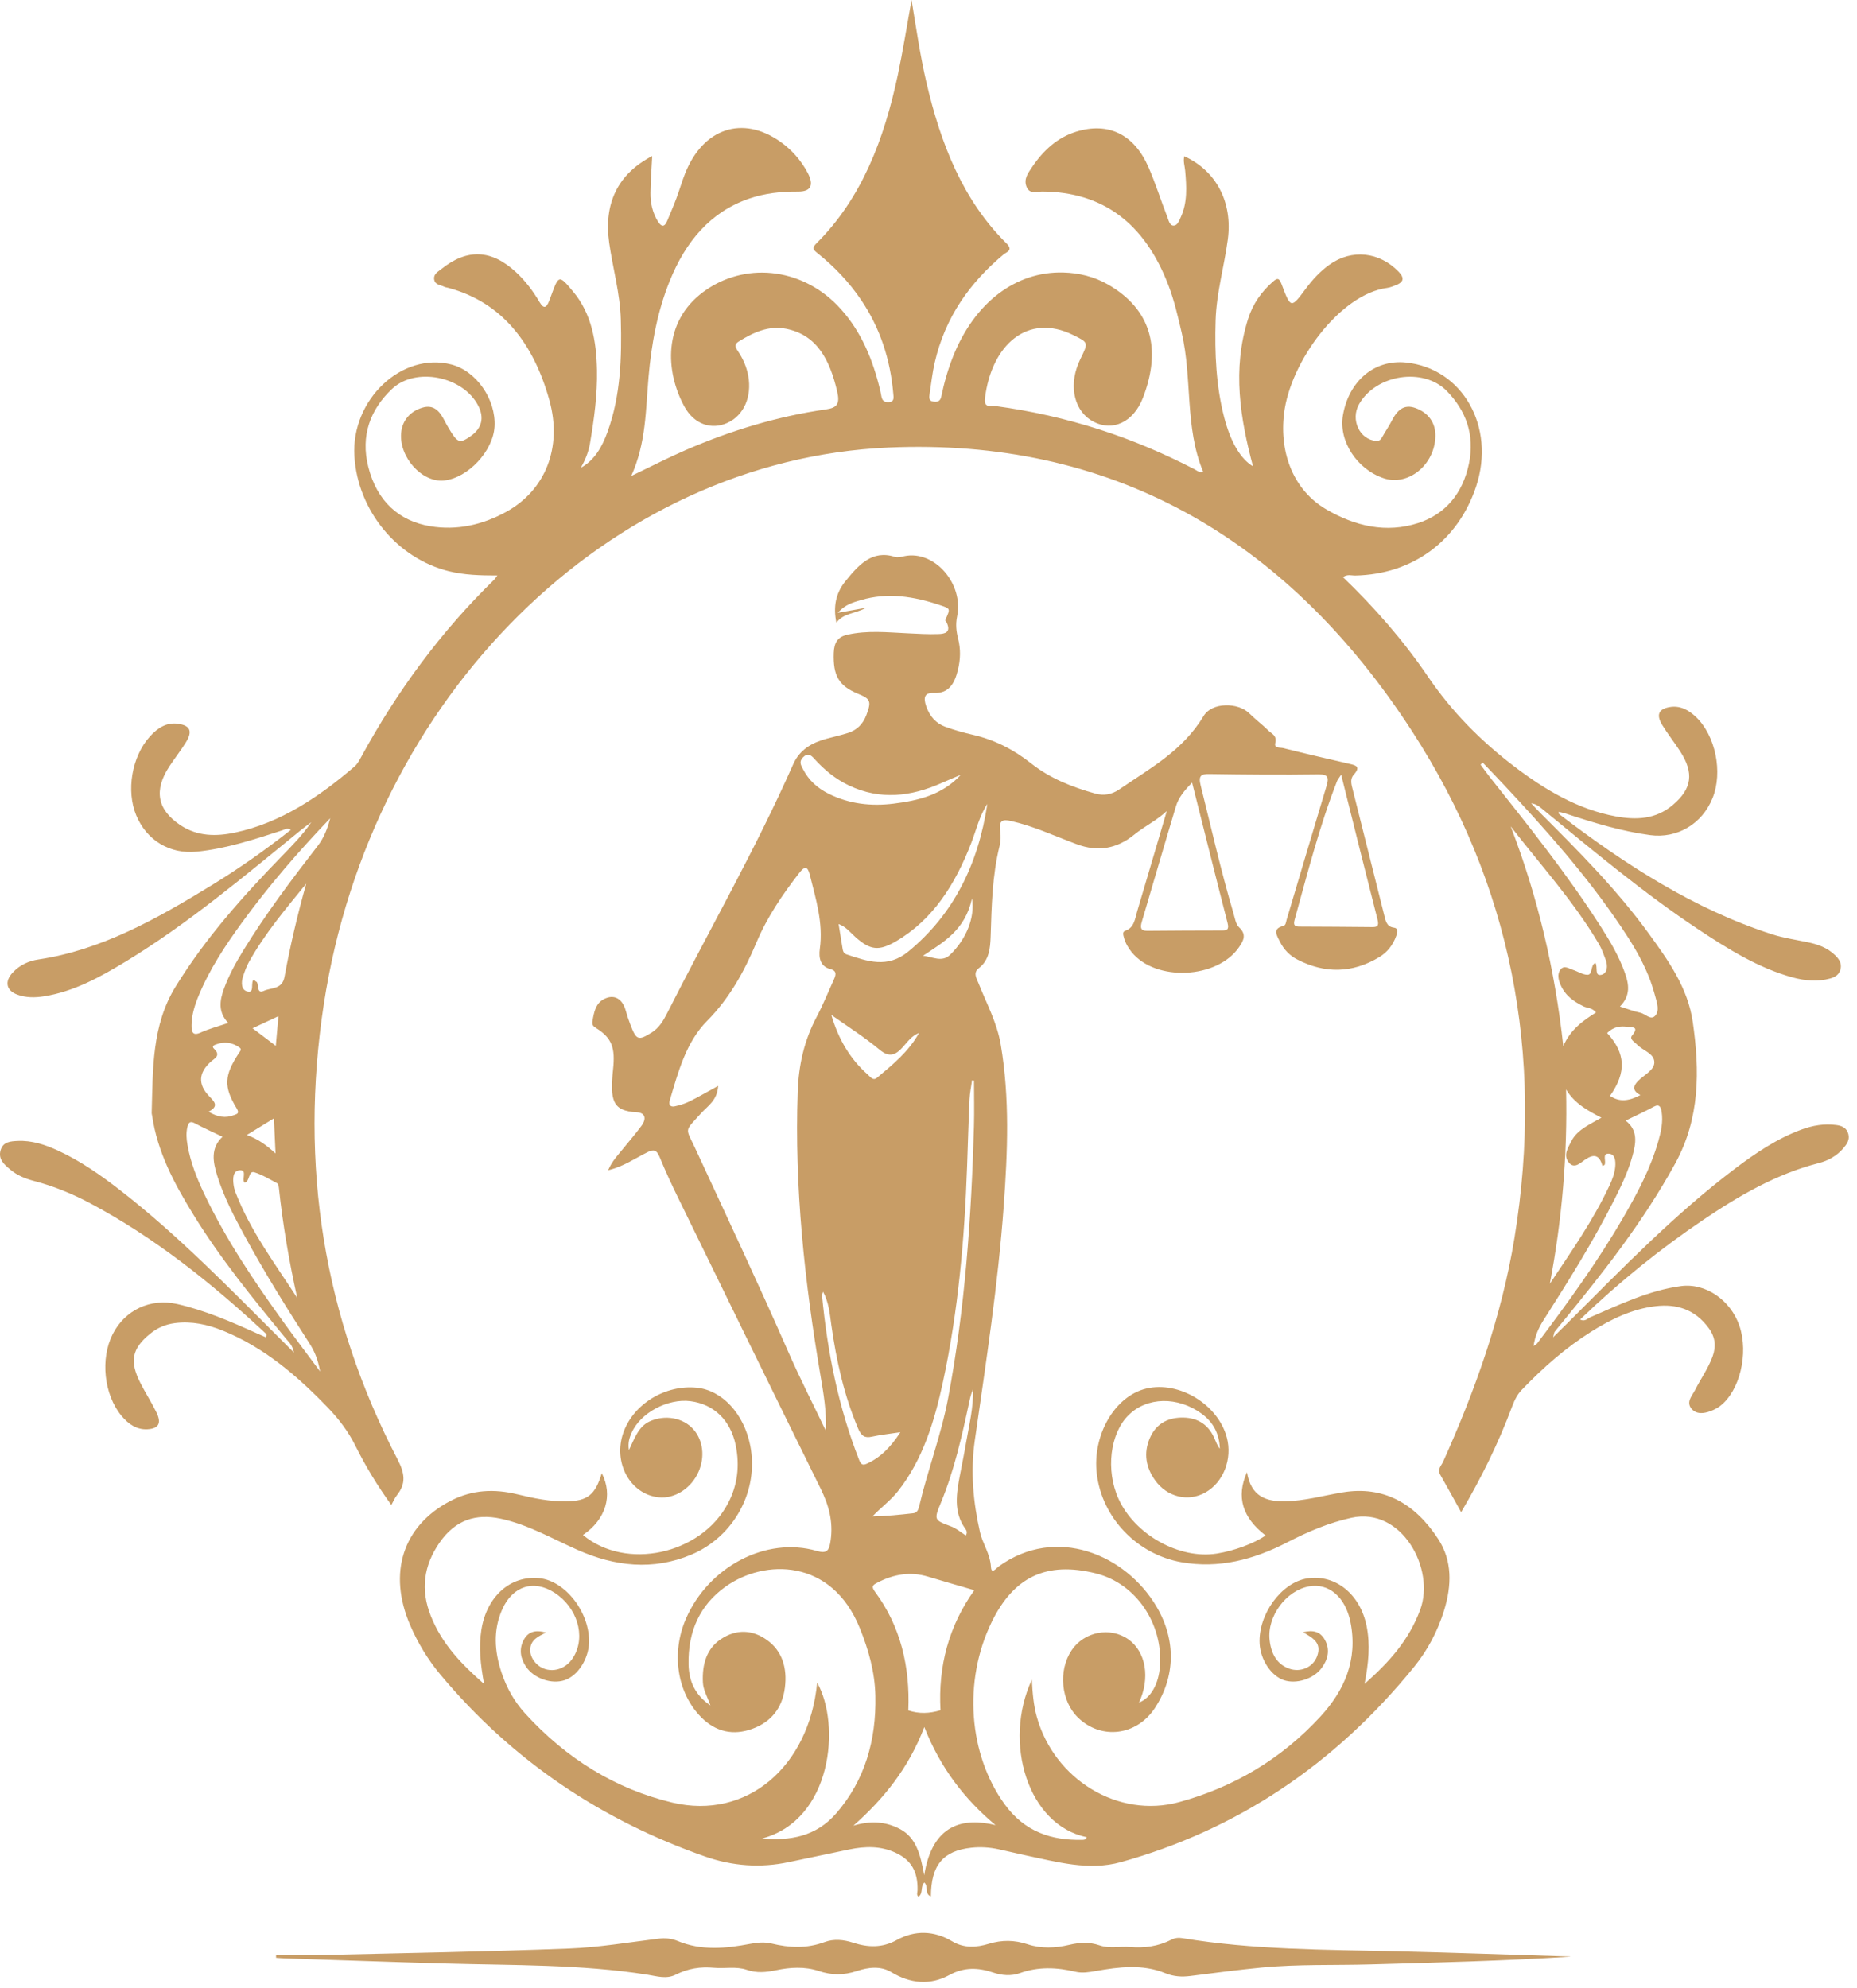
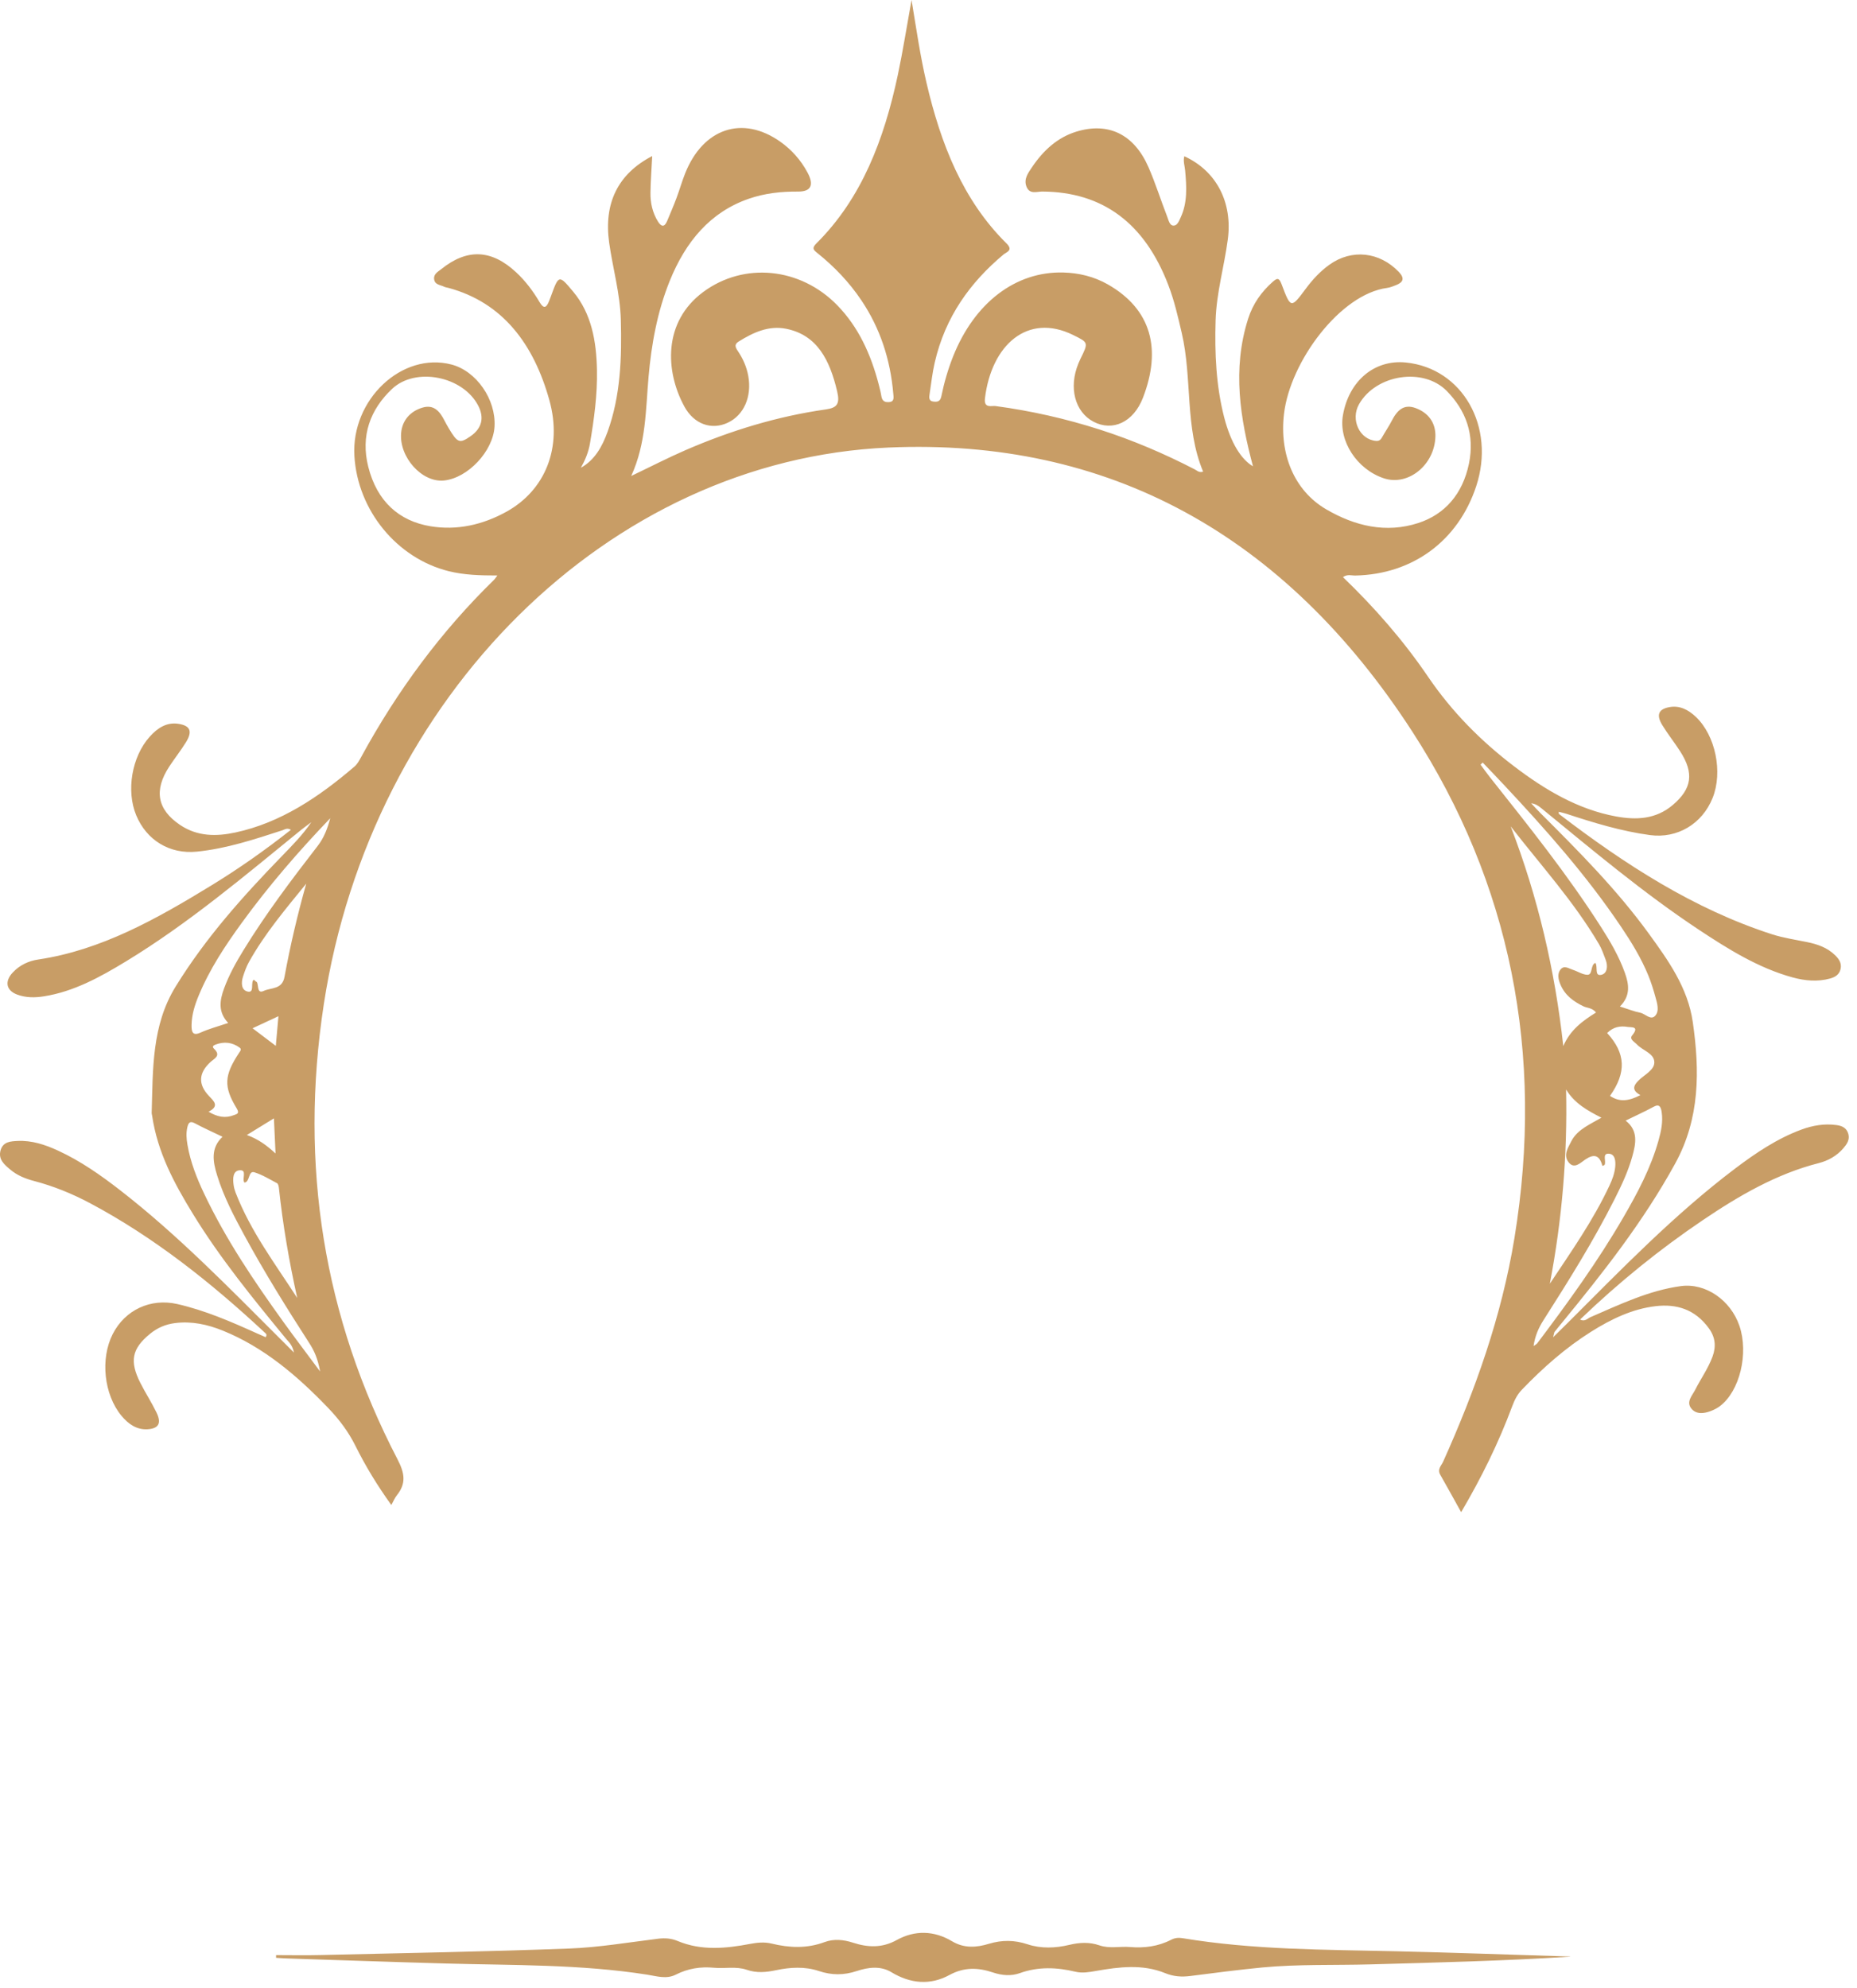
<svg xmlns="http://www.w3.org/2000/svg" width="71" height="76" viewBox="0 0 71 76" fill="none">
  <path d="M45.282 5.974C46.506 6.533 47.133 7.735 46.943 9.157C46.806 10.19 46.509 11.193 46.477 12.247C46.44 13.501 46.493 14.746 46.806 15.959C47.06 16.938 47.454 17.559 47.906 17.827C47.422 16.01 47.102 14.123 47.722 12.181C47.905 11.609 48.232 11.154 48.657 10.777C48.829 10.626 48.902 10.604 49.002 10.871C49.351 11.8 49.362 11.795 49.927 11.034C50.189 10.68 50.484 10.366 50.832 10.117C51.683 9.51 52.742 9.625 53.478 10.391C53.711 10.633 53.658 10.788 53.382 10.897C53.268 10.942 53.152 10.991 53.034 11.007C51.243 11.243 49.33 13.818 49.093 15.814C48.91 17.349 49.475 18.753 50.706 19.471C51.811 20.116 52.997 20.393 54.224 19.995C55.242 19.665 55.923 18.887 56.164 17.723C56.391 16.621 56.05 15.692 55.312 14.943C54.418 14.035 52.615 14.312 51.964 15.447C51.622 16.042 51.985 16.812 52.62 16.856C52.758 16.865 52.805 16.784 52.862 16.682C52.975 16.482 53.105 16.294 53.21 16.09C53.418 15.685 53.672 15.43 54.132 15.603C54.616 15.785 54.891 16.162 54.881 16.676C54.858 17.772 53.837 18.6 52.901 18.282C51.873 17.935 51.175 16.855 51.345 15.875C51.572 14.56 52.551 13.738 53.749 13.858C55.915 14.074 57.191 16.316 56.44 18.59C55.751 20.676 54.01 21.958 51.816 22.002C51.673 22.005 51.521 21.94 51.346 22.063C52.552 23.222 53.649 24.474 54.599 25.87C55.517 27.22 56.627 28.331 57.871 29.281C59.066 30.194 60.336 30.946 61.788 31.212C62.552 31.351 63.307 31.328 63.961 30.77C64.69 30.15 64.773 29.555 64.243 28.729C64.023 28.385 63.769 28.069 63.556 27.721C63.315 27.328 63.411 27.104 63.837 27.031C64.226 26.963 64.551 27.133 64.839 27.405C65.591 28.118 65.878 29.518 65.478 30.509C65.078 31.499 64.128 32.065 63.085 31.924C61.998 31.778 60.946 31.458 59.899 31.113C59.803 31.081 59.702 31.06 59.596 31.033C59.6 31.084 59.596 31.11 59.603 31.115C62.136 33.053 64.776 34.757 67.752 35.717C68.186 35.856 68.641 35.922 69.088 36.014C69.481 36.095 69.857 36.218 70.164 36.518C70.304 36.655 70.423 36.817 70.372 37.044C70.321 37.271 70.148 37.358 69.969 37.408C69.487 37.541 69.004 37.493 68.529 37.363C67.232 37.005 66.081 36.289 64.946 35.537C62.845 34.145 60.897 32.507 58.931 30.897C58.824 30.809 58.712 30.728 58.541 30.708C58.66 30.833 58.775 30.962 58.897 31.084C60.353 32.538 61.809 33.996 63.044 35.696C63.779 36.71 64.531 37.754 64.721 39.07C64.989 40.927 64.997 42.752 64.051 44.476C62.823 46.713 61.287 48.657 59.712 50.577C59.62 50.689 59.527 50.8 59.438 50.915C59.422 50.936 59.421 50.972 59.38 51.123C59.601 50.905 59.754 50.758 59.903 50.608C61.979 48.534 64.025 46.42 66.344 44.669C67.135 44.072 67.952 43.524 68.868 43.185C69.306 43.023 69.752 42.947 70.211 43.009C70.412 43.035 70.606 43.108 70.67 43.356C70.727 43.579 70.609 43.743 70.481 43.893C70.221 44.196 69.89 44.374 69.533 44.465C67.929 44.874 66.494 45.705 65.104 46.645C63.457 47.758 61.901 49.015 60.412 50.444C60.594 50.538 60.696 50.404 60.801 50.357C61.931 49.867 63.049 49.331 64.265 49.166C65.213 49.038 66.169 49.702 66.505 50.686C66.864 51.739 66.518 53.179 65.761 53.753C65.65 53.837 65.522 53.9 65.394 53.948C65.14 54.042 64.853 54.075 64.668 53.849C64.456 53.589 64.703 53.349 64.814 53.129C65.029 52.703 65.306 52.32 65.476 51.863C65.622 51.465 65.58 51.114 65.335 50.777C64.804 50.049 64.099 49.84 63.3 49.933C62.41 50.037 61.604 50.426 60.833 50.91C59.864 51.52 58.998 52.283 58.186 53.128C58.014 53.306 57.907 53.519 57.819 53.755C57.296 55.16 56.643 56.487 55.865 57.808C55.585 57.304 55.329 56.838 55.066 56.377C54.944 56.162 55.11 56.028 55.177 55.877C56.401 53.151 57.41 50.335 57.903 47.327C59.058 40.272 57.745 33.757 54.004 27.978C49.108 20.413 42.35 16.741 33.97 17.109C23.285 17.579 14.185 26.619 12.381 38.386C11.434 44.561 12.383 50.372 15.2 55.79C15.477 56.323 15.535 56.713 15.17 57.167C15.093 57.262 15.045 57.385 14.962 57.534C14.433 56.798 13.982 56.062 13.596 55.284C13.32 54.728 12.964 54.259 12.553 53.83C11.361 52.586 10.076 51.498 8.521 50.869C7.929 50.629 7.325 50.5 6.692 50.58C6.337 50.624 6.015 50.759 5.729 50.996C5.043 51.56 4.946 52.038 5.366 52.866C5.559 53.248 5.791 53.605 5.979 53.989C6.185 54.407 6.069 54.614 5.636 54.639C5.225 54.661 4.908 54.443 4.641 54.119C3.973 53.31 3.829 51.942 4.31 50.999C4.78 50.077 5.755 49.62 6.775 49.851C7.835 50.092 8.838 50.527 9.835 50.978C9.943 51.027 10.053 51.074 10.157 51.119C10.228 51.013 10.157 50.974 10.121 50.941C8.057 49.018 5.876 47.29 3.437 45.993C2.751 45.629 2.041 45.341 1.3 45.147C0.973 45.06 0.658 44.937 0.389 44.708C0.171 44.524 -0.08 44.322 0.024 43.968C0.121 43.64 0.415 43.63 0.672 43.617C1.214 43.591 1.722 43.757 2.216 43.985C3.076 44.38 3.857 44.928 4.616 45.518C6.798 47.215 8.749 49.22 10.725 51.193C10.869 51.337 11.013 51.48 11.24 51.707C11.174 51.401 11.033 51.298 10.932 51.173C9.674 49.64 8.416 48.106 7.363 46.384C6.661 45.237 6.022 44.053 5.816 42.649C5.811 42.615 5.799 42.583 5.799 42.549C5.849 40.878 5.795 39.206 6.717 37.712C7.87 35.842 9.29 34.262 10.771 32.735C11.165 32.328 11.566 31.927 11.903 31.431C11.775 31.528 11.644 31.621 11.518 31.722C9.34 33.495 7.189 35.312 4.812 36.755C3.825 37.355 2.82 37.907 1.688 38.087C1.339 38.144 0.989 38.146 0.653 38.02C0.235 37.863 0.169 37.518 0.487 37.178C0.759 36.887 1.103 36.733 1.466 36.68C3.876 36.321 5.996 35.125 8.086 33.846C9.121 33.213 10.119 32.513 11.123 31.722C10.976 31.637 10.891 31.709 10.805 31.738C9.728 32.088 8.651 32.444 7.528 32.557C6.484 32.663 5.604 32.118 5.209 31.17C4.818 30.232 5.038 28.931 5.721 28.166C6.021 27.831 6.368 27.603 6.815 27.67C7.275 27.739 7.369 27.955 7.11 28.375C6.913 28.694 6.68 28.986 6.475 29.299C5.875 30.211 6.01 30.946 6.884 31.536C7.55 31.985 8.28 31.98 9.003 31.824C10.728 31.454 12.19 30.473 13.559 29.299C13.663 29.21 13.737 29.07 13.807 28.943C15.193 26.398 16.875 24.13 18.888 22.167C18.919 22.137 18.944 22.096 19.017 22C18.359 22 17.751 21.983 17.153 21.835C15.173 21.339 13.672 19.51 13.55 17.431C13.423 15.277 15.366 13.445 17.257 13.934C18.212 14.181 18.968 15.268 18.908 16.308C18.854 17.247 17.891 18.274 16.978 18.369C16.137 18.457 15.254 17.478 15.337 16.549C15.379 16.072 15.683 15.723 16.152 15.583C16.577 15.456 16.807 15.71 16.993 16.076C17.045 16.178 17.102 16.278 17.16 16.377C17.494 16.938 17.574 16.966 17.996 16.673C18.422 16.375 18.523 15.973 18.286 15.512C17.706 14.382 15.889 14.017 14.988 14.869C14.156 15.655 13.779 16.658 14.082 17.852C14.415 19.168 15.259 19.919 16.456 20.118C17.471 20.286 18.455 20.066 19.371 19.558C20.843 18.739 21.51 17.119 21.005 15.301C20.407 13.15 19.22 11.57 17.155 11.008C17.096 10.992 17.033 10.987 16.979 10.96C16.834 10.887 16.617 10.891 16.597 10.661C16.579 10.47 16.751 10.386 16.87 10.289C17.861 9.493 18.791 9.533 19.734 10.41C20.086 10.737 20.38 11.125 20.63 11.55C20.795 11.83 20.896 11.758 20.995 11.506C21.02 11.445 21.044 11.383 21.066 11.32C21.363 10.505 21.37 10.497 21.911 11.145C22.617 11.988 22.802 13.045 22.824 14.142C22.843 15.088 22.714 16.026 22.556 16.957C22.5 17.287 22.372 17.59 22.209 17.882C22.734 17.592 23.023 17.079 23.23 16.506C23.728 15.128 23.775 13.681 23.736 12.223C23.709 11.219 23.43 10.264 23.291 9.282C23.079 7.766 23.624 6.648 24.936 5.966C24.913 6.441 24.877 6.902 24.87 7.364C24.863 7.757 24.949 8.133 25.154 8.465C25.282 8.671 25.402 8.7 25.508 8.447C25.629 8.156 25.754 7.868 25.864 7.573C25.981 7.262 26.072 6.939 26.194 6.632C26.882 4.901 28.39 4.398 29.832 5.416C30.261 5.719 30.615 6.112 30.875 6.597C31.133 7.079 31.006 7.327 30.512 7.324C29.871 7.319 29.24 7.386 28.626 7.599C27.163 8.106 26.216 9.228 25.604 10.745C25.133 11.913 24.906 13.152 24.796 14.415C24.686 15.669 24.706 16.942 24.134 18.196C24.894 17.833 25.548 17.495 26.218 17.205C27.947 16.456 29.729 15.914 31.571 15.652C32 15.591 32.123 15.447 32.006 14.955C31.726 13.77 31.249 12.809 30.06 12.569C29.398 12.436 28.807 12.703 28.241 13.057C28.066 13.167 28.113 13.275 28.209 13.417C28.402 13.702 28.544 14.016 28.609 14.371C28.752 15.165 28.441 15.876 27.818 16.163C27.208 16.445 26.538 16.227 26.162 15.534C25.436 14.196 25.341 12.307 26.887 11.162C28.442 10.01 30.601 10.216 32.018 11.676C32.822 12.503 33.298 13.544 33.597 14.698C33.635 14.845 33.673 14.991 33.697 15.14C33.727 15.331 33.826 15.383 33.987 15.372C34.206 15.358 34.165 15.188 34.153 15.044C34.041 13.738 33.649 12.55 32.943 11.495C32.468 10.784 31.893 10.189 31.249 9.672C31.104 9.556 31.029 9.489 31.211 9.308C32.95 7.583 33.804 5.32 34.327 2.867C34.521 1.952 34.666 1.026 34.852 0C35.037 1.121 35.186 2.15 35.422 3.16C35.968 5.5 36.814 7.657 38.48 9.303C38.754 9.573 38.484 9.632 38.368 9.729C37.096 10.794 36.141 12.109 35.739 13.856C35.648 14.247 35.605 14.651 35.544 15.049C35.523 15.185 35.502 15.331 35.685 15.351C35.828 15.368 35.948 15.361 35.99 15.153C36.098 14.626 36.247 14.112 36.444 13.617C37.262 11.57 38.831 10.372 40.648 10.417C41.246 10.433 41.824 10.569 42.359 10.874C44.022 11.824 44.417 13.345 43.7 15.204C43.336 16.148 42.535 16.504 41.808 16.121C41.096 15.748 40.854 14.816 41.229 13.9C41.255 13.84 41.28 13.778 41.309 13.719C41.619 13.091 41.617 13.096 41.033 12.808C39.281 11.943 37.904 13.2 37.659 15.223C37.61 15.626 37.913 15.503 38.057 15.522C39.415 15.704 40.749 16.005 42.063 16.427C43.303 16.825 44.505 17.337 45.675 17.941C45.763 17.986 45.842 18.081 46 18.03C45.292 16.342 45.591 14.472 45.182 12.728C45.038 12.107 44.896 11.487 44.669 10.896C43.765 8.534 42.165 7.336 39.851 7.323C39.639 7.322 39.365 7.444 39.245 7.132C39.133 6.843 39.31 6.612 39.453 6.399C39.89 5.748 40.433 5.253 41.154 5.032C42.372 4.659 43.358 5.127 43.911 6.392C44.182 7.012 44.386 7.668 44.633 8.301C44.682 8.428 44.721 8.631 44.876 8.625C45.02 8.621 45.083 8.439 45.143 8.308C45.407 7.739 45.367 7.131 45.313 6.523C45.297 6.343 45.231 6.166 45.279 5.979L45.282 5.974ZM57.76 31.594C58.796 34.284 59.451 37.078 59.77 39.991C60.037 39.37 60.513 39.022 61.023 38.707C60.872 38.519 60.687 38.542 60.539 38.469C60.168 38.288 59.838 38.057 59.661 37.637C59.585 37.455 59.528 37.231 59.666 37.061C59.804 36.889 59.978 37.024 60.132 37.073C60.32 37.133 60.503 37.26 60.691 37.265C60.907 37.269 60.798 36.883 60.999 36.81C61.099 36.969 60.954 37.318 61.216 37.268C61.454 37.221 61.485 36.933 61.388 36.683C61.311 36.482 61.241 36.274 61.134 36.092C60.168 34.452 58.912 33.079 57.762 31.594H57.76ZM59.256 49.075C60.066 47.855 60.907 46.667 61.536 45.322C61.641 45.098 61.73 44.865 61.756 44.609C61.778 44.37 61.747 44.114 61.505 44.104C61.245 44.093 61.42 44.39 61.35 44.529C61.341 44.546 61.31 44.55 61.266 44.571C61.153 44.141 60.936 44.106 60.605 44.331C60.421 44.456 60.181 44.714 59.965 44.421C59.764 44.149 59.953 43.876 60.076 43.631C60.196 43.391 60.392 43.224 60.603 43.087C60.789 42.966 60.986 42.866 61.228 42.728C60.684 42.449 60.202 42.183 59.877 41.649C59.933 44.164 59.723 46.625 59.256 49.074V49.075ZM61.937 38.478C62.248 38.576 62.477 38.668 62.713 38.715C62.908 38.755 63.114 39.022 63.286 38.829C63.453 38.642 63.358 38.346 63.291 38.105C63.216 37.833 63.131 37.561 63.026 37.302C62.749 36.624 62.373 36.012 61.973 35.419C60.642 33.443 59.086 31.696 57.489 29.992C57.225 29.71 56.957 29.431 56.689 29.151C56.662 29.178 56.635 29.205 56.607 29.232C56.727 29.392 56.843 29.558 56.966 29.713C58.44 31.57 59.922 33.419 61.214 35.441C61.565 35.99 61.897 36.553 62.123 37.184C62.283 37.63 62.35 38.062 61.936 38.477L61.937 38.478ZM8.508 43.457C8.133 43.276 7.782 43.121 7.444 42.939C7.257 42.839 7.2 42.93 7.161 43.102C7.112 43.32 7.128 43.536 7.166 43.754C7.279 44.423 7.523 45.038 7.806 45.634C8.644 47.4 9.72 48.985 10.837 50.538C11.268 51.137 11.715 51.724 12.239 52.43C12.15 51.931 12.008 51.629 11.823 51.342C10.959 50.001 10.114 48.645 9.346 47.232C8.947 46.498 8.557 45.757 8.304 44.94C8.14 44.411 8.045 43.891 8.508 43.457H8.508ZM62.153 42.84C62.645 43.218 62.546 43.718 62.408 44.212C62.251 44.777 62.004 45.301 61.745 45.816C60.929 47.437 59.976 48.959 59.011 50.472C58.827 50.761 58.691 51.065 58.633 51.458C58.705 51.406 58.748 51.388 58.774 51.354C59.943 49.802 61.087 48.229 62.075 46.524C62.609 45.602 63.112 44.66 63.41 43.604C63.511 43.248 63.588 42.886 63.531 42.509C63.503 42.328 63.45 42.188 63.233 42.306C62.895 42.489 62.547 42.647 62.155 42.839L62.153 42.84ZM8.724 39.105C8.332 38.691 8.397 38.248 8.568 37.784C8.759 37.266 9.021 36.794 9.303 36.335C10.166 34.926 11.152 33.624 12.15 32.333C12.39 32.022 12.524 31.666 12.626 31.28C11.419 32.541 10.274 33.86 9.236 35.29C8.607 36.156 8.014 37.05 7.593 38.068C7.447 38.421 7.331 38.789 7.324 39.183C7.32 39.429 7.354 39.617 7.663 39.477C7.983 39.331 8.324 39.243 8.724 39.106V39.105ZM11.364 49.62C11.055 48.223 10.813 46.824 10.663 45.407C10.656 45.346 10.634 45.255 10.595 45.234C10.309 45.082 10.027 44.908 9.725 44.815C9.484 44.74 9.564 45.19 9.344 45.208C9.24 45.06 9.459 44.722 9.17 44.737C8.903 44.752 8.896 45.048 8.931 45.294C8.944 45.393 8.97 45.492 9.005 45.584C9.583 47.077 10.519 48.31 11.364 49.62ZM11.706 33.784C10.927 34.743 10.13 35.678 9.517 36.778C9.423 36.947 9.354 37.139 9.293 37.328C9.213 37.572 9.223 37.858 9.477 37.908C9.716 37.955 9.599 37.636 9.669 37.493C9.69 37.451 9.707 37.441 9.78 37.522C9.924 37.542 9.776 38.025 10.083 37.881C10.362 37.749 10.787 37.836 10.877 37.347C11.097 36.148 11.375 34.964 11.708 33.783L11.706 33.784ZM7.974 42.499C8.32 42.706 8.621 42.755 8.939 42.631C9.058 42.585 9.172 42.573 9.047 42.368C8.545 41.54 8.57 41.114 9.138 40.252C9.183 40.183 9.253 40.115 9.162 40.049C8.878 39.843 8.57 39.811 8.25 39.93C8.18 39.956 8.086 39.999 8.183 40.092C8.463 40.356 8.197 40.465 8.064 40.584C7.587 41.013 7.564 41.454 7.996 41.905C8.18 42.098 8.398 42.286 7.974 42.498V42.499ZM62.719 41.864C62.392 41.688 62.441 41.515 62.638 41.315C62.859 41.09 63.249 40.916 63.251 40.616C63.253 40.267 62.812 40.168 62.587 39.929C62.495 39.831 62.286 39.726 62.4 39.587C62.702 39.22 62.368 39.282 62.231 39.258C61.948 39.209 61.677 39.258 61.448 39.492C62.159 40.27 62.188 41 61.556 41.894C61.916 42.138 62.268 42.099 62.719 41.864V41.864ZM9.438 43.389C9.877 43.549 10.194 43.782 10.535 44.096C10.512 43.611 10.493 43.205 10.473 42.753C10.127 42.965 9.819 43.155 9.439 43.389H9.438ZM10.545 39.982C10.581 39.57 10.611 39.226 10.646 38.848C10.306 39.007 9.995 39.151 9.656 39.309C9.947 39.529 10.217 39.733 10.545 39.982Z" fill="#C89D66" />
-   <path d="M44.617 30.998C44.228 31.367 43.763 31.583 43.367 31.906C42.693 32.457 41.964 32.569 41.171 32.274C40.338 31.965 39.526 31.584 38.66 31.387C38.322 31.309 38.179 31.368 38.242 31.787C38.269 31.966 38.261 32.166 38.217 32.341C37.936 33.475 37.913 34.639 37.876 35.803C37.861 36.259 37.815 36.714 37.423 37.012C37.193 37.187 37.34 37.408 37.417 37.599C37.722 38.368 38.119 39.091 38.263 39.937C38.61 41.983 38.525 44.038 38.377 46.093C38.159 49.107 37.697 52.085 37.27 55.067C37.099 56.266 37.21 57.431 37.468 58.57C37.567 59.009 37.859 59.396 37.888 59.907C37.904 60.199 38.101 59.944 38.176 59.889C40.386 58.288 43.049 59.438 44.218 61.419C44.968 62.691 44.944 64.096 44.156 65.295C43.462 66.352 42.112 66.523 41.222 65.667C40.567 65.038 40.452 63.871 40.968 63.095C41.444 62.377 42.442 62.18 43.137 62.667C43.814 63.141 43.985 64.153 43.547 65.088C43.998 64.912 44.299 64.388 44.35 63.69C44.466 62.09 43.45 60.537 41.901 60.15C39.998 59.673 38.745 60.295 37.907 62.026C36.822 64.269 37.028 67.071 38.414 68.977C39.184 70.035 40.205 70.355 41.363 70.336C41.435 70.335 41.518 70.336 41.547 70.231C39.306 69.777 38.334 66.619 39.452 64.21C39.478 64.729 39.517 65.192 39.643 65.641C40.312 68.025 42.75 69.529 45.085 68.891C47.132 68.331 48.974 67.269 50.493 65.613C51.389 64.636 51.924 63.468 51.634 62.015C51.439 61.04 50.796 60.51 50.048 60.646C49.177 60.803 48.444 61.783 48.541 62.688C48.596 63.206 48.809 63.618 49.289 63.79C49.731 63.948 50.211 63.733 50.362 63.305C50.538 62.801 50.202 62.621 49.819 62.397C50.212 62.299 50.482 62.377 50.655 62.69C50.866 63.071 50.772 63.439 50.532 63.764C50.221 64.188 49.553 64.394 49.077 64.227C48.596 64.058 48.194 63.449 48.16 62.837C48.1 61.718 48.995 60.492 49.983 60.34C51.059 60.175 52.008 60.945 52.252 62.17C52.392 62.872 52.328 63.567 52.172 64.373C53.113 63.542 53.866 62.707 54.3 61.538C54.879 59.98 53.6 57.598 51.666 58.024C50.81 58.212 50.006 58.554 49.221 58.959C47.928 59.625 46.596 59.977 45.161 59.72C43.48 59.418 42.141 58.036 41.936 56.355C41.754 54.869 42.618 53.371 43.824 53.083C45.081 52.783 46.569 53.687 46.906 54.955C47.123 55.774 46.778 56.664 46.091 57.053C45.433 57.426 44.624 57.237 44.162 56.587C43.814 56.099 43.713 55.559 43.961 54.98C44.197 54.43 44.638 54.209 45.148 54.193C45.693 54.177 46.163 54.383 46.426 54.972C46.489 55.114 46.541 55.263 46.639 55.383C46.622 54.803 46.38 54.362 45.944 54.044C45.026 53.374 43.853 53.399 43.146 54.101C42.44 54.801 42.271 56.204 42.763 57.292C43.383 58.667 45.088 59.618 46.523 59.391C47.185 59.286 47.944 59.005 48.389 58.7C47.501 58.017 47.254 57.221 47.677 56.28C47.831 57.222 48.421 57.403 49.126 57.392C49.874 57.381 50.597 57.173 51.33 57.051C52.886 56.791 54.093 57.461 54.99 58.837C55.532 59.669 55.504 60.611 55.217 61.551C54.97 62.36 54.579 63.09 54.07 63.718C51.017 67.48 47.266 69.96 42.852 71.187C41.624 71.528 40.412 71.177 39.205 70.925C38.863 70.853 38.523 70.767 38.18 70.694C37.837 70.62 37.489 70.597 37.139 70.635C36.057 70.753 35.599 71.299 35.592 72.496C35.347 72.417 35.502 72.108 35.342 71.967C35.181 72.104 35.309 72.378 35.119 72.507C35.028 72.444 35.08 72.34 35.081 72.258C35.095 71.556 34.846 71.116 34.262 70.837C33.681 70.559 33.08 70.576 32.475 70.7C31.7 70.86 30.926 71.023 30.152 71.187C29.071 71.416 28.005 71.338 26.96 70.972C23.055 69.603 19.63 67.363 16.828 64.006C16.363 63.448 15.979 62.818 15.682 62.128C14.819 60.127 15.407 58.328 17.215 57.382C18.051 56.945 18.903 56.91 19.789 57.127C20.41 57.279 21.038 57.407 21.68 57.394C22.469 57.377 22.759 57.142 23.008 56.318C23.444 57.163 23.162 58.091 22.289 58.68C23.927 60.045 26.78 59.435 27.823 57.492C28.199 56.791 28.29 56.035 28.128 55.247C27.931 54.292 27.293 53.681 26.402 53.565C25.535 53.452 24.488 54.008 24.151 54.77C24.073 54.948 24 55.135 24.045 55.438C24.268 54.971 24.416 54.536 24.831 54.342C25.415 54.07 26.123 54.19 26.523 54.654C26.881 55.07 26.955 55.692 26.712 56.255C26.44 56.888 25.803 57.302 25.193 57.241C24.093 57.132 23.425 55.909 23.836 54.757C24.225 53.668 25.437 52.93 26.639 53.05C27.612 53.147 28.443 54.045 28.684 55.259C29.023 56.971 28.077 58.74 26.43 59.432C24.963 60.049 23.511 59.882 22.082 59.25C21.113 58.82 20.182 58.279 19.142 58.057C18.193 57.855 17.408 58.101 16.802 58.978C16.201 59.847 16.071 60.771 16.472 61.777C16.896 62.842 17.627 63.605 18.508 64.376C18.368 63.615 18.302 62.97 18.404 62.312C18.602 61.041 19.505 60.223 20.614 60.331C21.615 60.428 22.556 61.645 22.521 62.798C22.501 63.427 22.09 64.061 21.593 64.23C21.094 64.399 20.418 64.168 20.113 63.717C19.905 63.41 19.839 63.065 20.008 62.722C20.172 62.39 20.447 62.287 20.872 62.411C20.567 62.566 20.3 62.687 20.275 63.036C20.261 63.232 20.335 63.396 20.452 63.539C20.79 63.954 21.415 63.947 21.797 63.522C21.85 63.463 21.898 63.395 21.939 63.325C22.4 62.539 22.066 61.443 21.198 60.885C20.406 60.377 19.601 60.63 19.203 61.522C18.849 62.316 18.906 63.123 19.171 63.928C19.367 64.523 19.667 65.051 20.07 65.495C21.652 67.237 23.551 68.397 25.707 68.91C28.55 69.585 30.938 67.54 31.243 64.324C32.154 65.947 31.811 69.572 29.14 70.282C30.198 70.375 31.199 70.219 31.983 69.309C33.06 68.061 33.506 66.537 33.469 64.829C33.449 63.923 33.21 63.077 32.877 62.25C31.798 59.564 29.224 59.597 27.742 60.655C26.766 61.351 26.298 62.359 26.326 63.637C26.341 64.275 26.58 64.807 27.162 65.197C27.044 64.858 26.888 64.61 26.874 64.315C26.841 63.627 27.015 63.027 27.564 62.662C28.145 62.274 28.766 62.292 29.331 62.701C29.911 63.119 30.102 63.771 30.01 64.511C29.908 65.331 29.452 65.84 28.763 66.091C28.043 66.353 27.377 66.217 26.812 65.651C25.884 64.718 25.656 63.195 26.225 61.884C27.09 59.891 29.296 58.728 31.229 59.29C31.63 59.406 31.704 59.267 31.759 58.885C31.862 58.16 31.684 57.533 31.374 56.905C29.551 53.211 27.743 49.508 25.935 45.807C25.681 45.289 25.438 44.764 25.218 44.227C25.11 43.96 24.989 43.934 24.768 44.041C24.288 44.275 23.839 44.599 23.252 44.736C23.403 44.384 23.614 44.172 23.8 43.941C24.043 43.64 24.297 43.349 24.527 43.037C24.725 42.77 24.673 42.537 24.346 42.521C23.413 42.474 23.315 42.067 23.441 40.868C23.524 40.066 23.406 39.687 22.79 39.301C22.681 39.233 22.629 39.181 22.654 39.033C22.709 38.693 22.774 38.359 23.089 38.195C23.476 37.993 23.797 38.173 23.925 38.638C23.974 38.815 24.032 38.989 24.097 39.159C24.33 39.769 24.402 39.794 24.919 39.471C25.196 39.299 25.36 39.025 25.512 38.725C27.114 35.555 28.88 32.487 30.326 29.218C30.579 28.645 31.06 28.388 31.594 28.243C31.873 28.167 32.157 28.105 32.432 28.017C32.755 27.913 32.992 27.687 33.124 27.337C33.322 26.811 33.287 26.721 32.812 26.526C32.065 26.219 31.848 25.831 31.877 24.96C31.891 24.554 32.039 24.346 32.394 24.265C33.164 24.09 33.935 24.175 34.706 24.21C35.1 24.229 35.494 24.254 35.888 24.239C36.12 24.231 36.382 24.178 36.188 23.786C36.171 23.753 36.12 23.751 36.154 23.675C36.342 23.26 36.335 23.266 35.95 23.137C34.948 22.8 33.938 22.635 32.905 22.944C32.62 23.029 32.325 23.099 32.031 23.427C32.416 23.358 32.705 23.306 33.117 23.234C32.673 23.474 32.26 23.43 31.978 23.805C31.85 23.192 31.956 22.674 32.315 22.23C32.822 21.602 33.343 21.006 34.221 21.291C34.329 21.327 34.462 21.285 34.58 21.261C35.724 21.025 36.855 22.311 36.593 23.57C36.531 23.867 36.561 24.137 36.632 24.414C36.734 24.814 36.724 25.205 36.625 25.61C36.494 26.15 36.262 26.52 35.699 26.492C35.349 26.475 35.295 26.665 35.412 27C35.548 27.392 35.792 27.656 36.137 27.783C36.482 27.909 36.836 28.008 37.191 28.089C38.005 28.275 38.735 28.639 39.418 29.179C40.151 29.761 41.002 30.093 41.875 30.337C42.196 30.427 42.502 30.378 42.791 30.18C43.959 29.375 45.214 28.712 46.02 27.37C46.34 26.839 47.337 26.848 47.765 27.271C48.003 27.506 48.269 27.705 48.506 27.939C48.626 28.058 48.829 28.112 48.758 28.407C48.708 28.616 48.947 28.571 49.053 28.597C49.896 28.808 50.742 29.005 51.587 29.199C51.832 29.255 52.042 29.301 51.757 29.619C51.602 29.791 51.673 30 51.721 30.192C52.119 31.784 52.517 33.375 52.919 34.965C52.976 35.187 53.008 35.428 53.291 35.462C53.465 35.483 53.437 35.628 53.386 35.77C53.258 36.132 53.036 36.409 52.736 36.589C51.705 37.211 50.65 37.226 49.593 36.677C49.314 36.533 49.084 36.3 48.935 35.997C48.826 35.775 48.629 35.502 49.061 35.4C49.165 35.376 49.166 35.249 49.194 35.155C49.699 33.459 50.201 31.763 50.712 30.069C50.808 29.749 50.803 29.599 50.425 29.604C49.03 29.623 47.634 29.612 46.238 29.59C45.913 29.585 45.812 29.656 45.908 30.036C46.314 31.66 46.681 33.295 47.156 34.898C47.212 35.089 47.247 35.331 47.37 35.446C47.671 35.724 47.548 35.952 47.375 36.206C46.546 37.425 44.184 37.535 43.265 36.396C43.133 36.231 43.026 36.049 42.97 35.834C42.944 35.734 42.907 35.619 43.026 35.58C43.369 35.467 43.394 35.12 43.482 34.826C43.863 33.55 44.237 32.272 44.614 30.994L44.617 30.998ZM31.57 54.689C31.609 53.96 31.487 53.275 31.371 52.588C30.763 49.001 30.371 45.393 30.5 41.73C30.536 40.712 30.749 39.772 31.214 38.894C31.459 38.43 31.66 37.938 31.877 37.456C31.957 37.279 32.011 37.115 31.752 37.048C31.38 36.953 31.293 36.649 31.345 36.272C31.482 35.286 31.193 34.373 30.964 33.449C30.878 33.1 30.761 33.109 30.558 33.372C29.921 34.192 29.331 35.056 28.92 36.035C28.447 37.161 27.873 38.184 27.039 39.023C26.23 39.839 25.934 40.966 25.607 42.069C25.549 42.264 25.661 42.325 25.799 42.293C25.991 42.251 26.184 42.194 26.361 42.106C26.713 41.932 27.056 41.731 27.459 41.511C27.422 42.078 27.054 42.28 26.801 42.562C26.153 43.283 26.205 43.087 26.581 43.9C27.778 46.487 28.993 49.065 30.14 51.681C30.587 52.701 31.092 53.687 31.571 54.688L31.57 54.689ZM45.579 29.918C45.284 30.22 45.064 30.482 44.961 30.821C44.519 32.29 44.092 33.765 43.656 35.236C43.588 35.464 43.609 35.586 43.861 35.584C44.816 35.574 45.772 35.572 46.727 35.57C46.911 35.57 47.001 35.539 46.933 35.28C46.479 33.517 46.04 31.749 45.578 29.917L45.579 29.918ZM37.252 60.792C36.625 60.608 36.055 60.448 35.487 60.275C34.812 60.07 34.173 60.176 33.548 60.502C33.382 60.589 33.295 60.638 33.452 60.849C34.435 62.171 34.797 63.717 34.728 65.387C35.138 65.522 35.536 65.509 35.959 65.38C35.865 63.711 36.27 62.164 37.252 60.791L37.252 60.792ZM51.277 29.616C51.188 29.753 51.144 29.801 51.121 29.859C50.449 31.577 49.993 33.375 49.498 35.16C49.436 35.382 49.514 35.423 49.686 35.423C50.61 35.426 51.534 35.432 52.458 35.441C52.642 35.443 52.735 35.415 52.669 35.156C52.206 33.345 51.757 31.532 51.278 29.616H51.277ZM38.065 69.773C36.88 68.784 35.95 67.578 35.34 66.022C34.745 67.587 33.784 68.772 32.629 69.792C33.258 69.603 33.848 69.618 34.423 69.928C35.027 70.256 35.195 70.898 35.336 71.689C35.65 69.71 36.848 69.475 38.066 69.772L38.065 69.773ZM37.241 41.312C37.216 41.309 37.191 41.304 37.165 41.3C37.132 41.542 37.08 41.783 37.068 42.027C37.029 42.886 37.005 43.745 36.975 44.604C36.878 47.372 36.636 50.121 36.055 52.819C35.729 54.334 35.285 55.797 34.335 57.003C34.046 57.368 33.682 57.628 33.357 57.971C33.888 57.961 34.405 57.907 34.922 57.849C35.069 57.833 35.115 57.706 35.147 57.569C35.473 56.185 35.984 54.859 36.249 53.456C36.896 50.03 37.138 46.553 37.238 43.061C37.254 42.478 37.24 41.894 37.24 41.311L37.241 41.312ZM37.75 30.734C37.449 31.183 37.328 31.724 37.134 32.227C36.522 33.813 35.665 35.166 34.248 35.99C33.606 36.362 33.277 36.33 32.712 35.828C32.517 35.656 32.352 35.43 32.062 35.324C32.114 35.645 32.159 35.925 32.205 36.204C32.224 36.32 32.233 36.442 32.361 36.484C33.16 36.747 33.927 37.035 34.73 36.375C36.457 34.956 37.4 33.046 37.75 30.734ZM36.737 29.619C36.49 29.724 36.24 29.827 35.994 29.936C34.827 30.453 33.657 30.595 32.462 30.029C31.949 29.786 31.517 29.434 31.128 29.001C31.006 28.865 30.88 28.772 30.702 28.953C30.537 29.119 30.623 29.249 30.697 29.394C30.922 29.838 31.266 30.135 31.675 30.34C32.47 30.739 33.314 30.828 34.166 30.722C35.098 30.606 36.014 30.399 36.737 29.62V29.619ZM31.469 49.38C31.446 49.459 31.426 49.492 31.429 49.522C31.636 51.695 32.059 53.807 32.851 55.818C32.916 55.983 32.985 56.022 33.122 55.963C33.649 55.732 34.045 55.337 34.426 54.751C33.989 54.818 33.657 54.85 33.333 54.923C33.064 54.985 32.928 54.892 32.81 54.613C32.274 53.351 31.977 52.018 31.784 50.646C31.725 50.228 31.692 49.791 31.469 49.379V49.38ZM35.137 39.49C34.87 39.587 34.702 39.822 34.518 40.029C34.24 40.34 33.999 40.437 33.628 40.128C33.043 39.641 32.401 39.237 31.784 38.799C32.057 39.73 32.508 40.492 33.175 41.078C33.272 41.164 33.38 41.329 33.53 41.203C34.125 40.703 34.733 40.216 35.137 39.491V39.49ZM36.926 58.7C36.999 58.583 36.95 58.501 36.908 58.442C36.443 57.798 36.571 57.085 36.706 56.372C36.785 55.959 36.87 55.548 36.94 55.134C37.054 54.466 37.223 53.807 37.2 53.116C37.132 53.269 37.093 53.429 37.059 53.59C36.778 54.903 36.485 56.208 35.976 57.442C35.704 58.1 35.71 58.111 36.351 58.347C36.564 58.425 36.739 58.577 36.926 58.7H36.926ZM35.291 36.538C35.651 36.576 36.011 36.802 36.322 36.504C36.937 35.914 37.285 35.081 37.163 34.346C36.897 35.569 36.07 36.015 35.291 36.538Z" fill="#C89D66" />
  <path d="M60.036 74.801C57.476 74.963 54.928 75.025 52.38 75.096C51.007 75.134 49.63 75.084 48.258 75.214C47.343 75.302 46.428 75.423 45.515 75.539C45.184 75.581 44.875 75.564 44.553 75.432C43.683 75.077 42.789 75.191 41.901 75.347C41.638 75.393 41.382 75.439 41.116 75.376C40.407 75.206 39.702 75.176 38.998 75.428C38.657 75.551 38.307 75.519 37.965 75.405C37.398 75.215 36.867 75.193 36.297 75.503C35.568 75.9 34.811 75.837 34.077 75.392C33.663 75.142 33.188 75.207 32.758 75.35C32.26 75.514 31.799 75.514 31.301 75.347C30.773 75.171 30.21 75.204 29.673 75.318C29.288 75.399 28.93 75.433 28.552 75.302C28.142 75.162 27.711 75.264 27.291 75.224C26.787 75.176 26.302 75.252 25.84 75.487C25.477 75.671 25.106 75.545 24.747 75.489C22.193 75.087 19.621 75.134 17.054 75.062C15.003 75.005 12.952 74.932 10.901 74.866C10.786 74.862 10.671 74.852 10.555 74.844C10.555 74.81 10.555 74.775 10.555 74.741C11.118 74.741 11.682 74.753 12.245 74.739C15.417 74.664 18.59 74.609 21.761 74.49C22.899 74.447 24.033 74.253 25.168 74.114C25.426 74.083 25.664 74.099 25.911 74.202C26.822 74.582 27.753 74.488 28.683 74.312C28.957 74.26 29.226 74.234 29.5 74.3C30.178 74.465 30.849 74.495 31.522 74.245C31.881 74.112 32.25 74.148 32.616 74.267C33.181 74.449 33.722 74.477 34.289 74.163C34.975 73.783 35.714 73.801 36.397 74.21C36.866 74.491 37.341 74.45 37.801 74.311C38.312 74.157 38.779 74.16 39.289 74.328C39.803 74.499 40.36 74.475 40.886 74.349C41.282 74.255 41.651 74.237 42.038 74.369C42.417 74.5 42.816 74.4 43.204 74.432C43.75 74.477 44.279 74.412 44.781 74.153C44.919 74.081 45.064 74.068 45.214 74.094C47.922 74.543 50.651 74.531 53.378 74.594C55.598 74.646 57.817 74.728 60.036 74.796V74.801Z" fill="#C89D66" />
</svg>